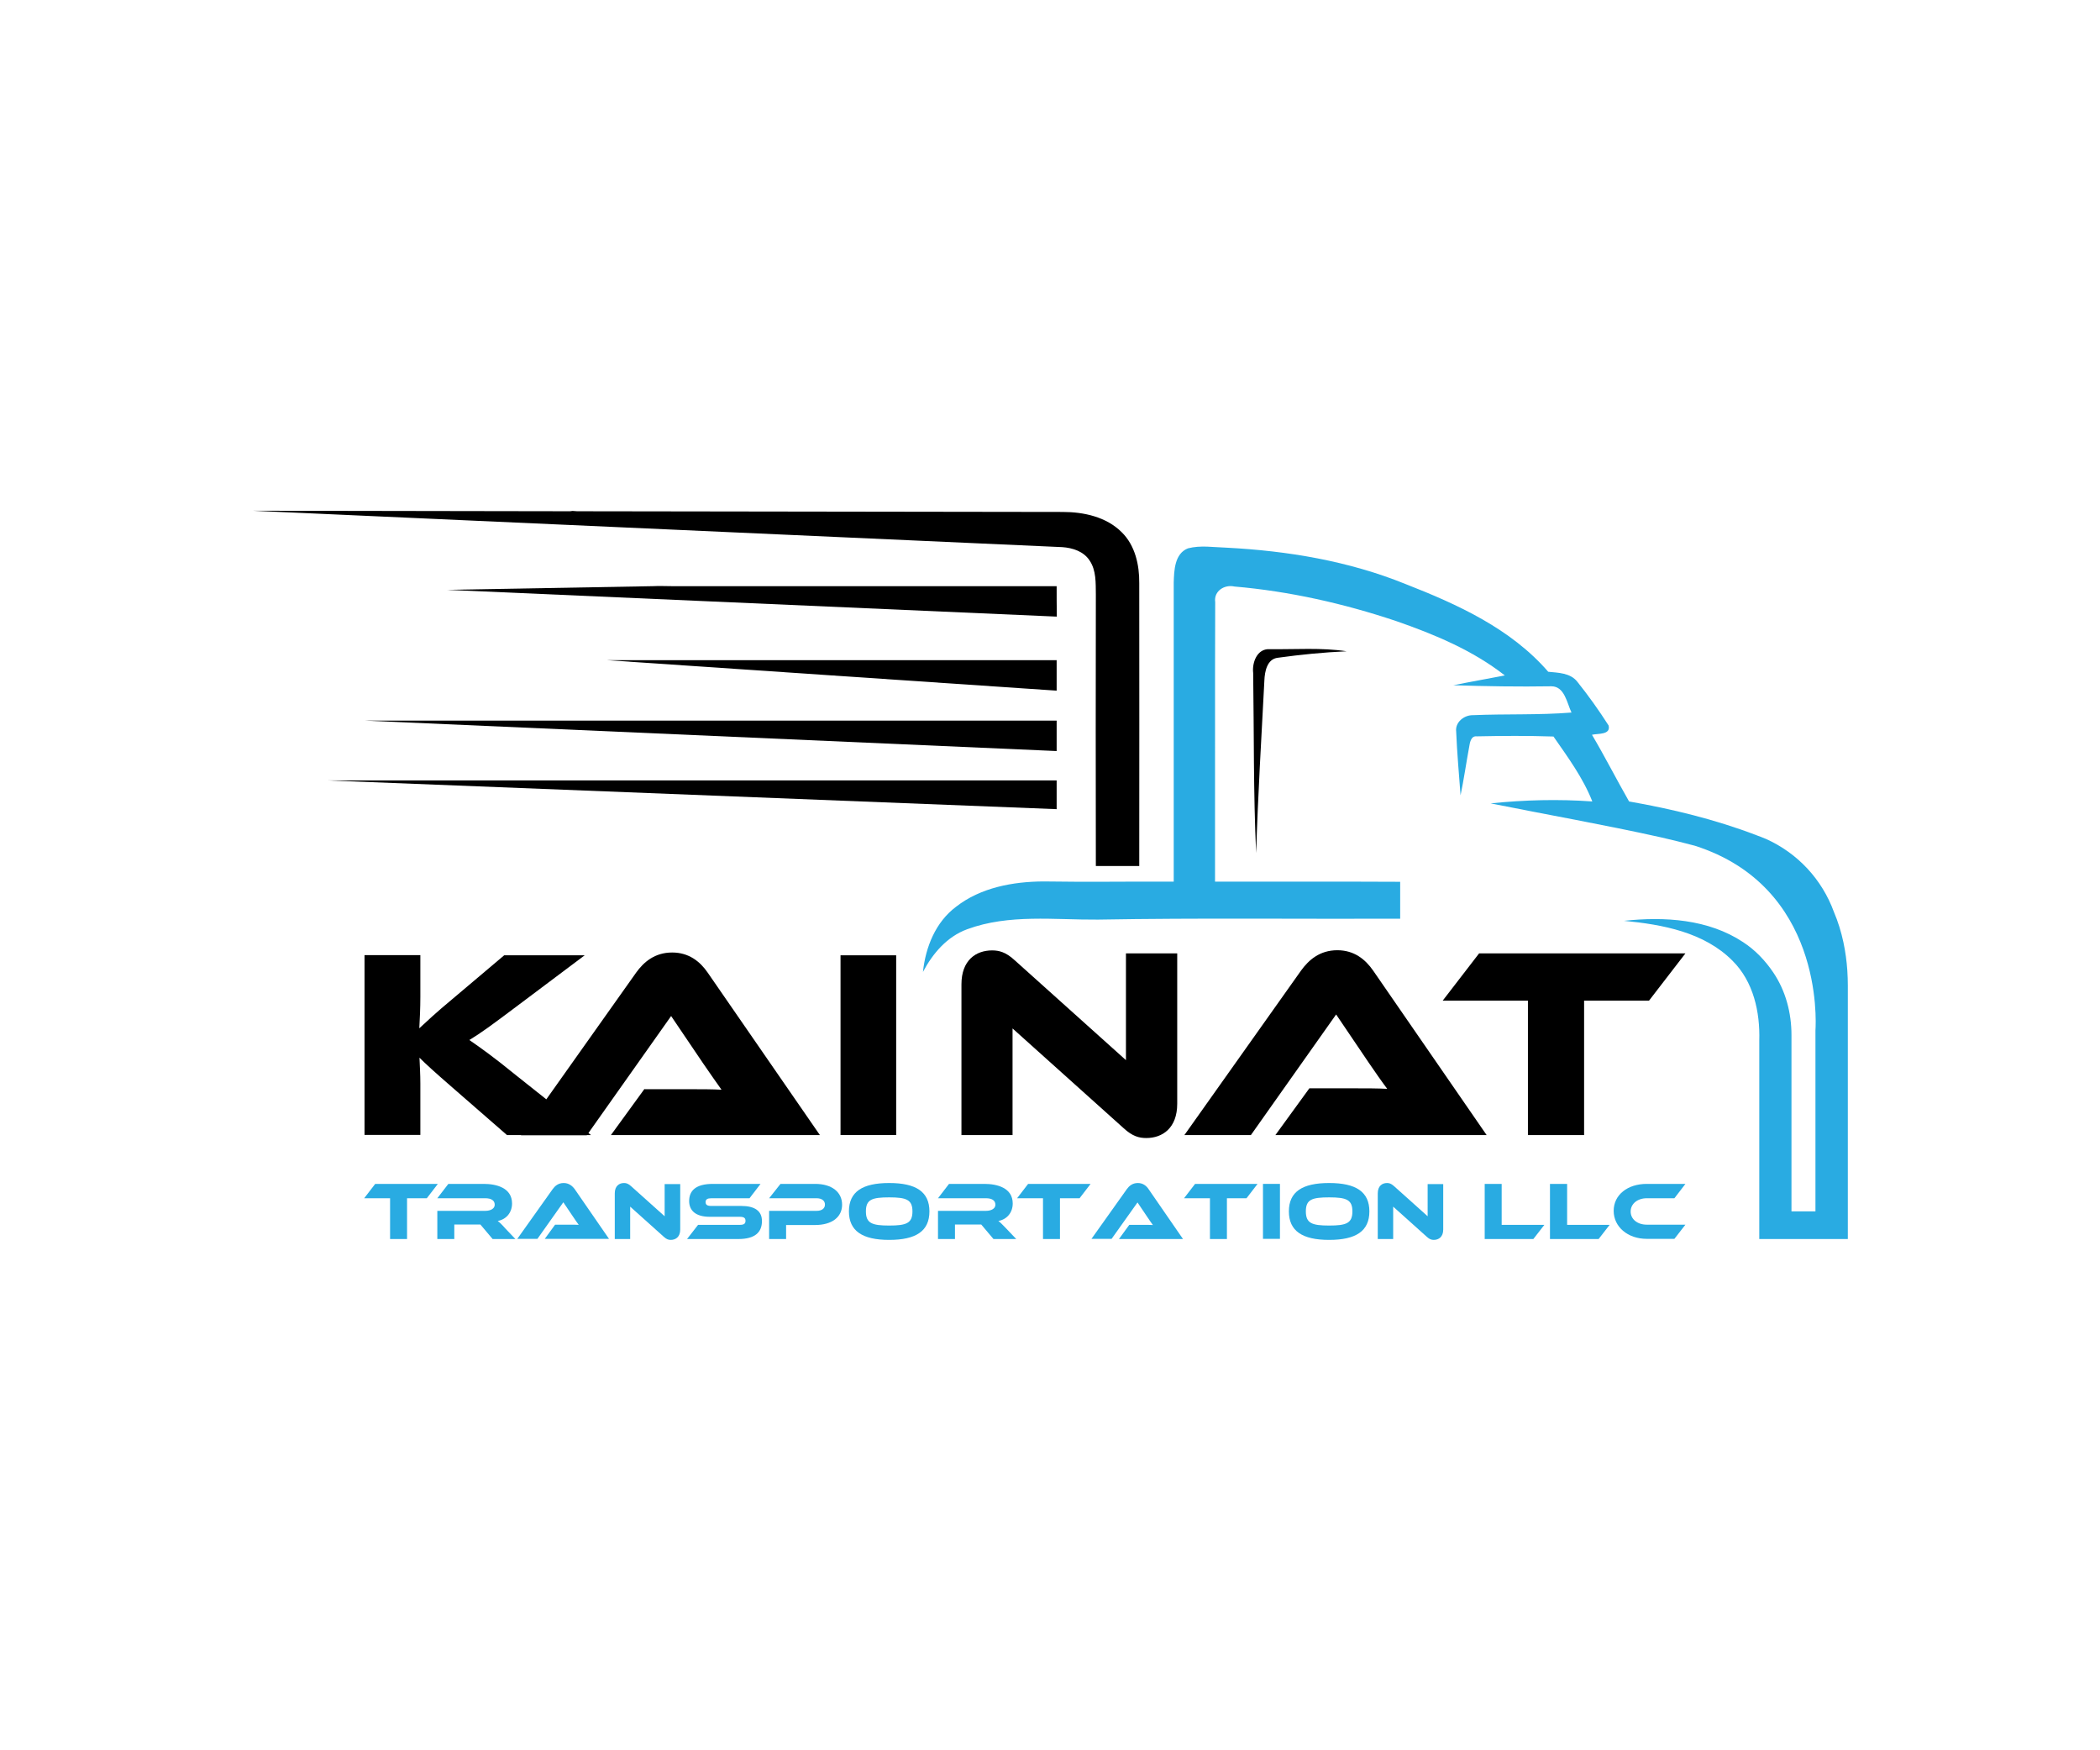
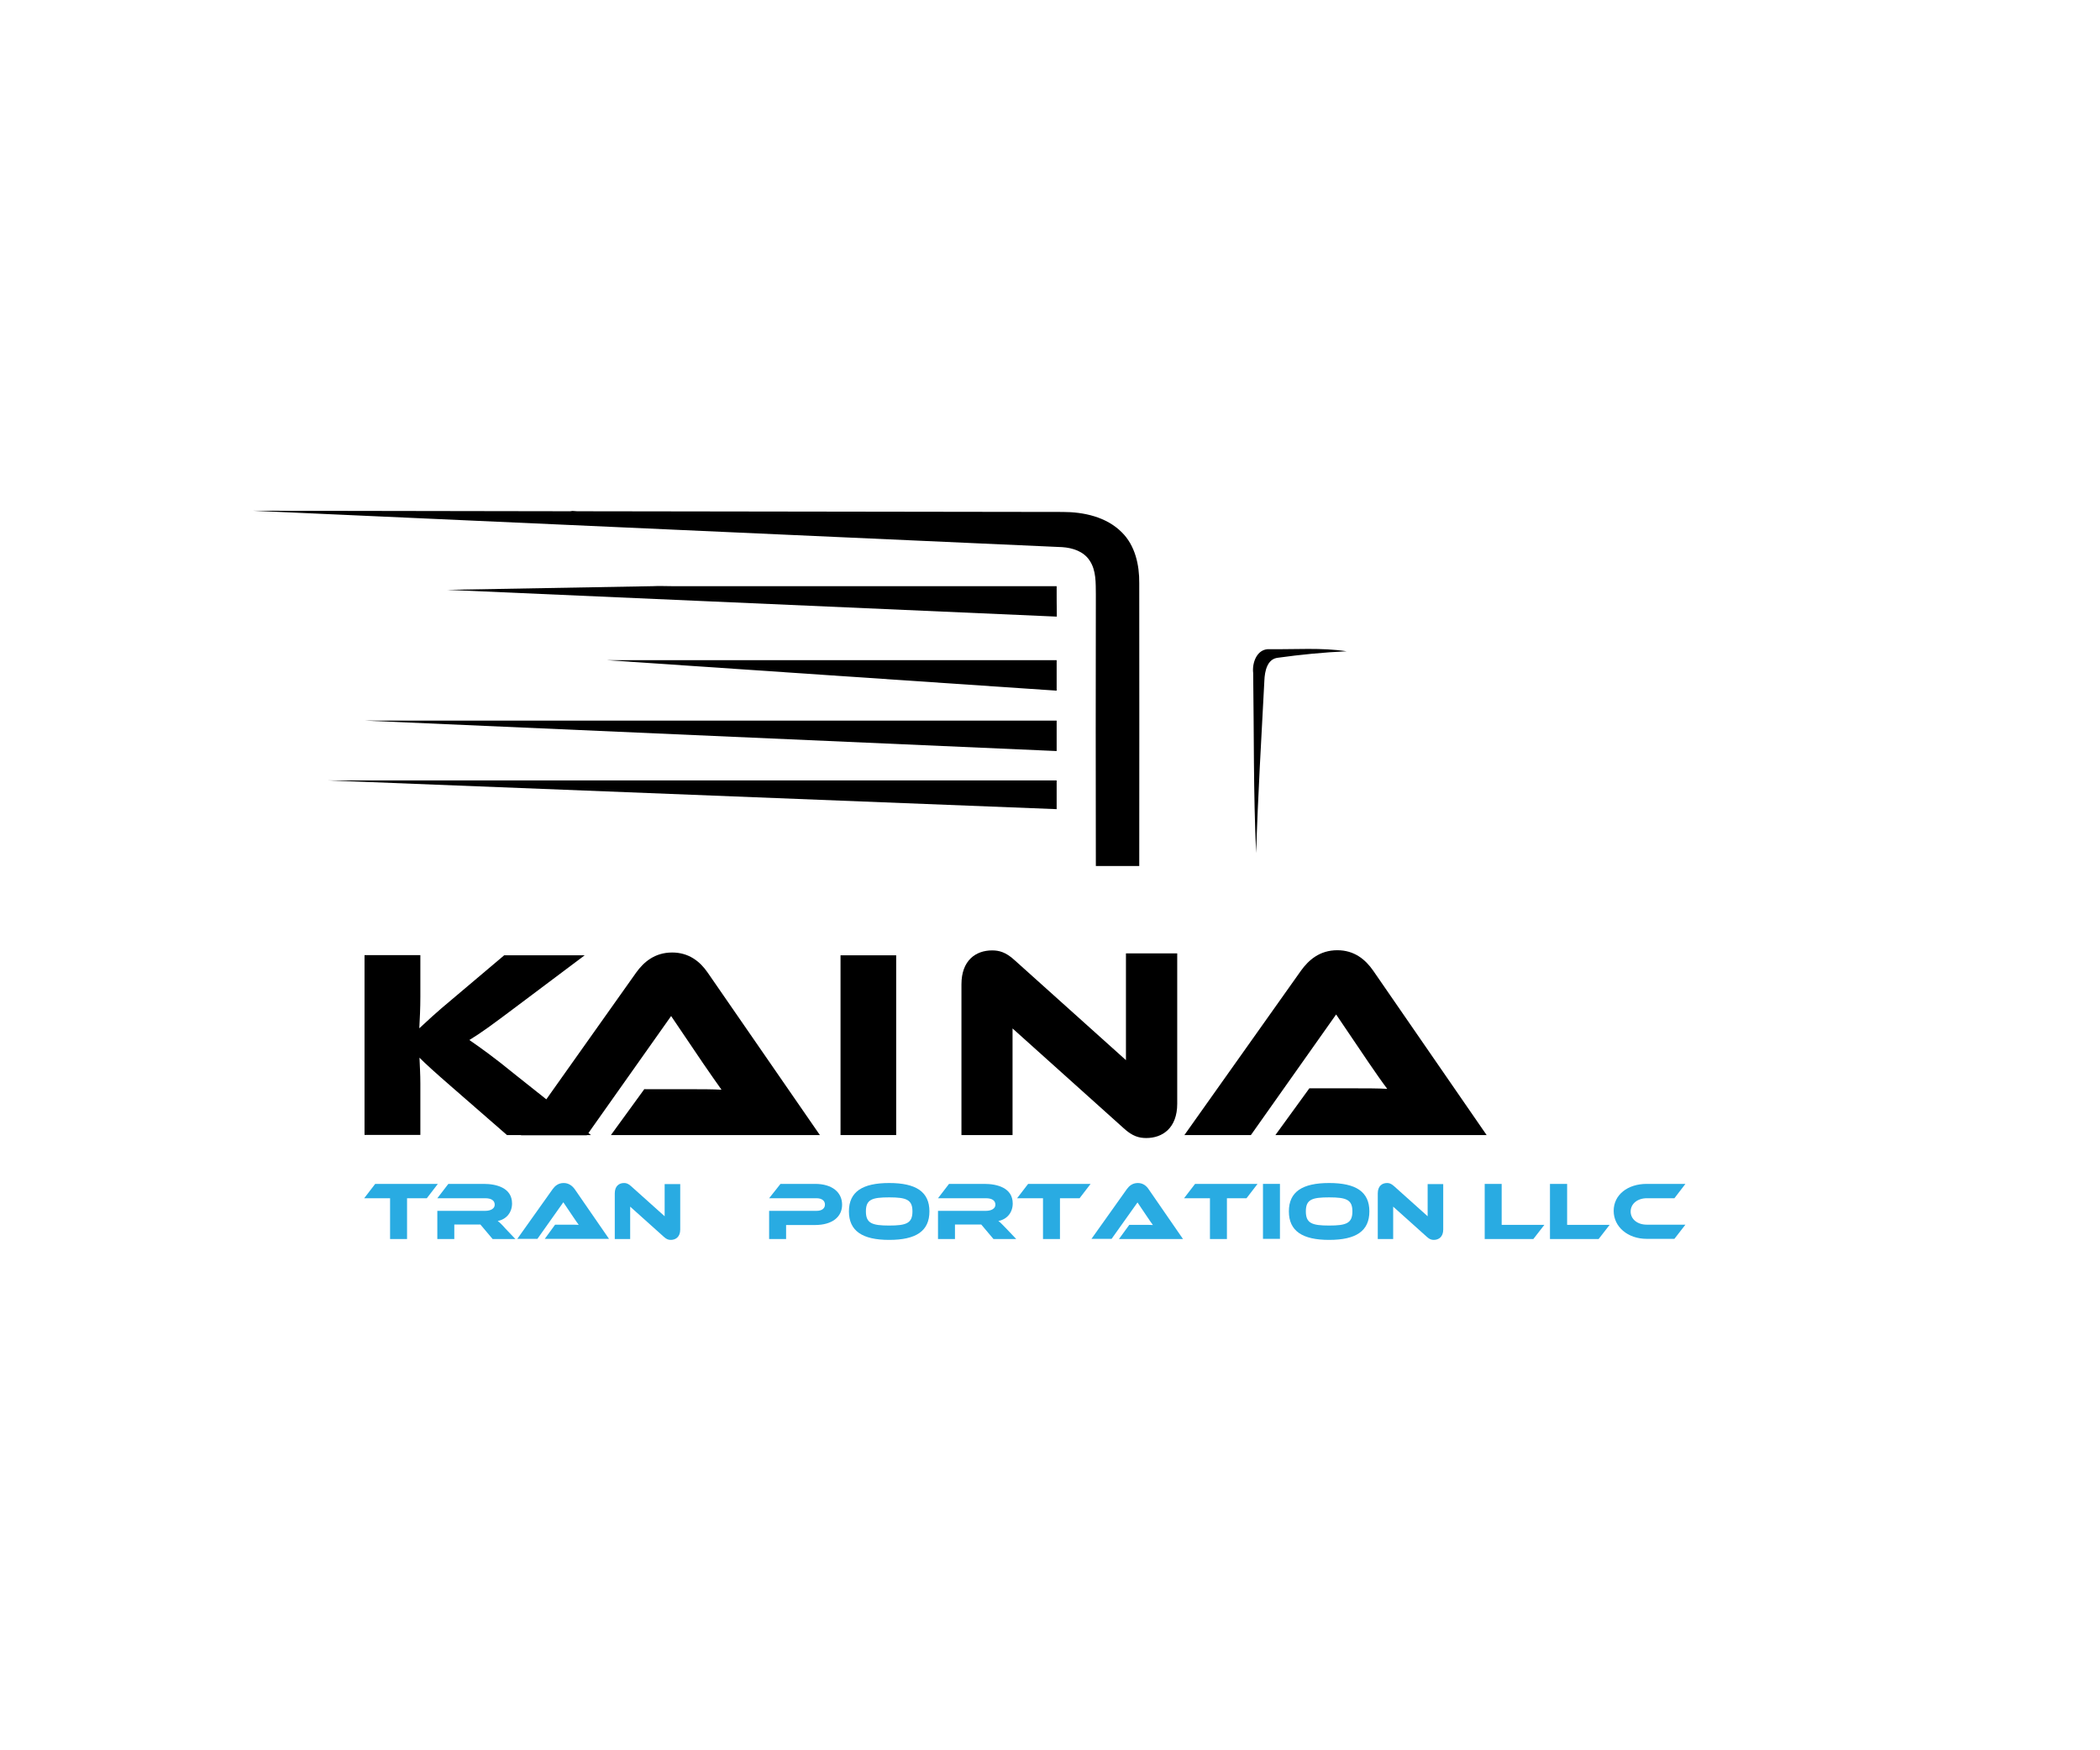
<svg xmlns="http://www.w3.org/2000/svg" version="1.1" id="Layer_1" x="0px" y="0px" viewBox="0 0 1200 1000" style="enable-background:new 0 0 1200 1000;" xml:space="preserve">
  <style type="text/css">
	.st0{fill:#29ABE2;}
</style>
  <g>
    <g>
      <path d="M336.2,647.3l-24-19.2l-17-13.5c-13.2-10.8-21.2-16.4-27-20.4c6.6-4,12.9-8.6,26.6-18.9l39.3-29.5h-46l-29.6,25    c-9.4,7.8-14.9,13-18.9,16.7c0.3-5.4,0.6-11.7,0.6-18v-23.8h-31.9v102.7h31.9V619c0-4.9-0.3-10-0.5-14.7c3.5,3.5,8.4,8,19,17.2    l31,27h48L336.2,647.3z" />
      <path d="M368.3,622.1l-19.2,26.4h119.4l-64.1-92.8c-4.4-6.4-10.8-11.5-20.3-11.5c-10,0-16.3,5.5-20.6,11.5l-51.4,72.5l-14.4,20.4    h37.6l0.9-1.2l47.3-66.9l18.4,27.2c3.4,4.9,7.7,11.2,10.4,14.9c-4.9-0.3-12.1-0.3-18.3-0.3H368.3z" />
      <path d="M480.3,545.8v102.7h31.8V545.8H480.3z" />
    </g>
    <polygon points="603.8,462.3 603.8,445.9 187.5,445.9  " />
    <g>
      <path d="M578.5,587.5l63.6,57.1c5,4.6,8.8,5.6,12.9,5.6c9.3,0,17.7-5.7,17.7-19.6v-85.9h-29.3v61l-63.6-57.1    c-5.1-4.7-9-5.6-12.9-5.6c-9.2,0-17.5,5.6-17.5,19.4v86.1h29.2V587.5z" />
      <path d="M748.2,621.8l-19.4,26.7h120.7l-64.8-93.9c-4.5-6.5-10.9-11.7-20.5-11.7c-10.1,0-16.4,5.6-20.8,11.7l-66.6,93.9h38    l48.7-68.9l18.6,27.5c3.4,5,7.8,11.3,10.6,15c-5-0.3-12.3-0.3-18.5-0.3H748.2z" />
-       <polygon points="824.4,571.7 873.1,571.7 873.1,648.5 905.2,648.5 905.2,571.7 942.3,571.7 963.1,544.7 845.2,544.7   " />
      <polygon class="st0" points="214.4,676.4 208.1,684.6 222.9,684.6 222.9,707.9 232.6,707.9 232.6,684.6 243.9,684.6 250.2,676.4       " />
      <path class="st0" d="M284.4,697.6c5.2-1,8.2-5.1,8.2-10c0-9-9-11.2-16.2-11.2h-20.2l-6.3,8.2h27.4c3.3,0,5.4,1.2,5.4,3.7    c0,2.2-2.3,3.5-5.4,3.5h-27.4v16.1h9.7v-8.3h14.9l7,8.3h13l-5.8-6.1C286.7,699.5,285.5,698.4,284.4,697.6z" />
      <path class="st0" d="M322.1,675.9c-3.1,0-5,1.7-6.3,3.5l-20.2,28.4h11.5l14.8-20.9l5.6,8.3c1,1.5,2.3,3.4,3.2,4.6    c-1.5-0.1-3.7-0.1-5.6-0.1h-7.9l-5.9,8.1H348l-19.6-28.4C327,677.5,325,675.9,322.1,675.9z" />
      <path class="st0" d="M379.8,694.9l-19.3-17.3c-1.6-1.4-2.7-1.7-3.9-1.7c-2.8,0-5.3,1.7-5.3,5.9v26.1h8.8v-18.5l19.3,17.3    c1.5,1.4,2.7,1.7,3.9,1.7c2.8,0,5.4-1.7,5.4-5.9v-26h-8.9V694.9z" />
-       <path class="st0" d="M423.6,689h-17.1c-2.3,0-3.3-0.6-3.3-2.2c0-1.6,1.1-2.2,3.3-2.2h21.8l6.3-8.2h-27.3c-9.6,0-13.5,3.8-13.5,9.8    c0,5.4,3.7,9,11.8,9h17.1c2.3,0,3.3,0.6,3.3,2.3c0,1.7-1,2.3-3.3,2.3h-23.8l-6.3,8.1h29.3c9.6,0,13.5-3.9,13.5-10.3    C435.4,691.8,431.2,689,423.6,689z" />
      <path class="st0" d="M465.8,676.4H446l-6.5,8.2h27.1c3,0,4.8,1.4,4.8,3.6c0,2.2-1.7,3.6-4.8,3.6h-27.1v16.1h9.7v-8h16.5    c9.8,0,15.5-4.6,15.5-11.6C481.2,681.2,475.5,676.4,465.8,676.4z" />
      <path class="st0" d="M508.1,675.9c-15.3,0-23,5-23,16.2c0,11.2,7.7,16.3,23,16.3c15.3,0,23-5,23-16.3    C531.1,680.9,523.4,675.9,508.1,675.9z M508.1,700.2c-9.8,0-13.3-1.3-13.3-8.1c0-6.8,3.5-8,13.3-8c9.8,0,13.3,1.3,13.3,8    C521.4,698.9,517.9,700.2,508.1,700.2z" />
      <path class="st0" d="M570.5,697.6c5.2-1,8.2-5.1,8.2-10c0-9-9-11.2-16.2-11.2h-20.2l-6.3,8.2h27.4c3.3,0,5.4,1.2,5.4,3.7    c0,2.2-2.3,3.5-5.4,3.5H536v16.1h9.7v-8.3h15l7,8.3h13l-5.8-6.1C572.7,699.5,571.6,698.4,570.5,697.6z" />
      <polygon class="st0" points="581.2,684.6 596,684.6 596,707.9 605.7,707.9 605.7,684.6 616.9,684.6 623.2,676.4 587.5,676.4   " />
      <path class="st0" d="M650.2,675.9c-3.1,0-5,1.7-6.3,3.5l-20.2,28.4h11.5L650,687l5.6,8.3c1,1.5,2.3,3.4,3.2,4.6    c-1.5-0.1-3.7-0.1-5.6-0.1h-7.9l-5.9,8.1h36.6l-19.6-28.4C655.1,677.5,653.1,675.9,650.2,675.9z" />
      <polygon class="st0" points="676.6,684.6 691.4,684.6 691.4,707.9 701.1,707.9 701.1,684.6 712.3,684.6 718.6,676.4 682.9,676.4       " />
      <rect x="721.7" y="676.4" class="st0" width="9.7" height="31.4" />
      <path class="st0" d="M759.5,675.9c-15.3,0-23,5-23,16.2c0,11.2,7.7,16.3,23,16.3c15.3,0,23-5,23-16.3    C782.5,680.9,774.8,675.9,759.5,675.9z M759.5,700.2c-9.8,0-13.3-1.3-13.3-8.1c0-6.8,3.5-8,13.3-8c9.8,0,13.3,1.3,13.3,8    C772.8,698.9,769.3,700.2,759.5,700.2z" />
      <path class="st0" d="M815.8,694.9l-19.3-17.3c-1.6-1.4-2.7-1.7-3.9-1.7c-2.8,0-5.3,1.7-5.3,5.9v26.1h8.8v-18.5l19.3,17.3    c1.5,1.4,2.7,1.7,3.9,1.7c2.8,0,5.4-1.7,5.4-5.9v-26h-8.9V694.9z" />
      <polygon class="st0" points="858.1,676.4 848.4,676.4 848.4,707.9 876.2,707.9 882.5,699.8 858.1,699.8   " />
      <polygon class="st0" points="895.5,676.4 885.7,676.4 885.7,707.9 913.5,707.9 919.8,699.8 895.5,699.8   " />
      <path class="st0" d="M941,684.6h15.8l6.3-8.2H941c-10.9,0-18.9,6.2-18.9,15.4c0,9.1,8,16,18.9,16h15.8l6.3-8.1H941    c-5.3,0-9.2-3.1-9.2-7.5C931.8,687.7,935.8,684.6,941,684.6z" />
      <path d="M725.5,370.9c-7.2-0.4-10.1,7.7-9.4,13.6c0.5,34.3,0.1,68.7,1.7,102.9c1-32.9,3-65.8,4.7-98.6c0.2-5.1,1.5-12.3,7.7-13    c13-1.8,26.1-3.1,39.3-3.7C755,369.9,740.2,371.1,725.5,370.9z" />
      <path d="M603.8,385.9l0-8.7H347l256.8,17.4l0-1.1c0,0,0,0,0,0C603.8,391,603.8,388.5,603.8,385.9z" />
      <path d="M603.8,334.9c-73.3,0-146.7,0-220,0c-3.6,0-7.2-0.2-10.7,0l-117.6,2.1l348.4,15.3C603.8,346.5,603.8,340.7,603.8,334.9z" />
      <polygon points="603.8,429.1 603.8,411.7 208.2,411.7   " />
      <path d="M607,312.6c5.9,0.4,12.2,2.4,15.6,7.6c3.9,5.7,3.5,13,3.6,19.6c-0.1,51.6-0.1,103.3,0,155c8.2,0,16.5,0,24.8,0    c0.1-53.9,0-107.8,0-161.6c0.1-10.4-2.3-21.5-10-29.1c-8.8-8.8-21.7-11.6-33.7-11.6l-277.5-0.4c-1.4-0.1-2.8-0.2-4.1-0.3    c0.5,0.1,1,0.2,1.5,0.3l-182.9-0.3L607,312.6z" />
-       <path class="st0" d="M1055.9,562.9v145h-50.6V594.6c0.5-16.3-3.3-33.8-15.3-45.7c-16.2-16.3-40-20.7-62-22.8    c23.1-2.5,48.2-1,68.1,12.2c6.9,4.5,12.6,10.5,17.2,17.3c7.1,10.5,10.4,23.1,10.4,35.8v100.7h13.7v-103c0,0,0-0.1,0-0.4    c0.4-5.9,4-82.2-68.9-105.5c0,0,0,0,0,0c-6.4-1.7-12.9-3.3-19.4-4.8c-32.3-7.2-64.9-12.9-97.3-19.4c19.3-2,38.7-2.5,58.1-1.1    c-5.3-13.5-14-25.3-22.2-37.1c-14.6-0.5-29.2-0.4-43.8-0.1c-3.5-0.4-4,3.8-4.4,6.2c-1.7,9.2-3,18.4-4.9,27.5    c-0.9-12.1-2-24.3-2.5-36.4c-0.7-5.4,4.6-9.5,9.6-9.4c18.8-0.8,37.6,0,56.3-1.5c-2.6-5.4-3.9-15-11.5-15c-18.7,0.3-37.3,0-56-0.6    c9.8-2,19.6-3.7,29.4-5.6c-18.4-14.4-40.3-23.5-62.2-31.1c-29.9-10-60.9-17-92.3-19.7c-5.7-1.3-11.9,2.6-11,8.9    c-0.2,53.2,0,106.5-0.1,159.7c35.2,0.1,70.5-0.1,105.8,0.1c0,7,0,14.1,0,21.1c-57.6,0.2-115.1-0.5-172.7,0.5    c-24.9,0.2-50.8-3.3-74.7,5.5c-11.5,4.2-19.7,13.8-25.3,24.4c1.5-14.2,7.2-28.5,19-37.3c14-10.9,32.4-14.3,49.8-14.4    c24.8,0.4,49.7,0,74.5,0.1c0-56.9,0-113.8,0-170.8c0.2-7,0.5-16.6,8.1-19.6c7.2-1.9,14.7-0.6,22-0.4c34.9,1.8,69.9,7.6,102.4,20.8    c29.7,11.6,60.2,25.5,81.5,50.1c5.8,0.6,12.7,0.6,16.7,5.8c6.4,8,12.3,16.3,17.8,24.9c1.4,5.5-6.3,4.5-9.5,5.3    c7.4,12.5,14,25.5,21.2,38.1c24.5,4.3,48.9,10.2,72.3,19.1l0-0.1c0.2,0.1,0.3,0.2,0.5,0.3c1.6,0.6,3.3,1.2,4.9,1.9    c0.2,0.1,0.3,0.1,0.5,0.2c18.3,8.2,32.1,23.3,38.8,41.6c5,11.7,7,23.5,7.7,33.4C1055.8,557.4,1055.9,560.2,1055.9,562.9z" />
    </g>
  </g>
</svg>